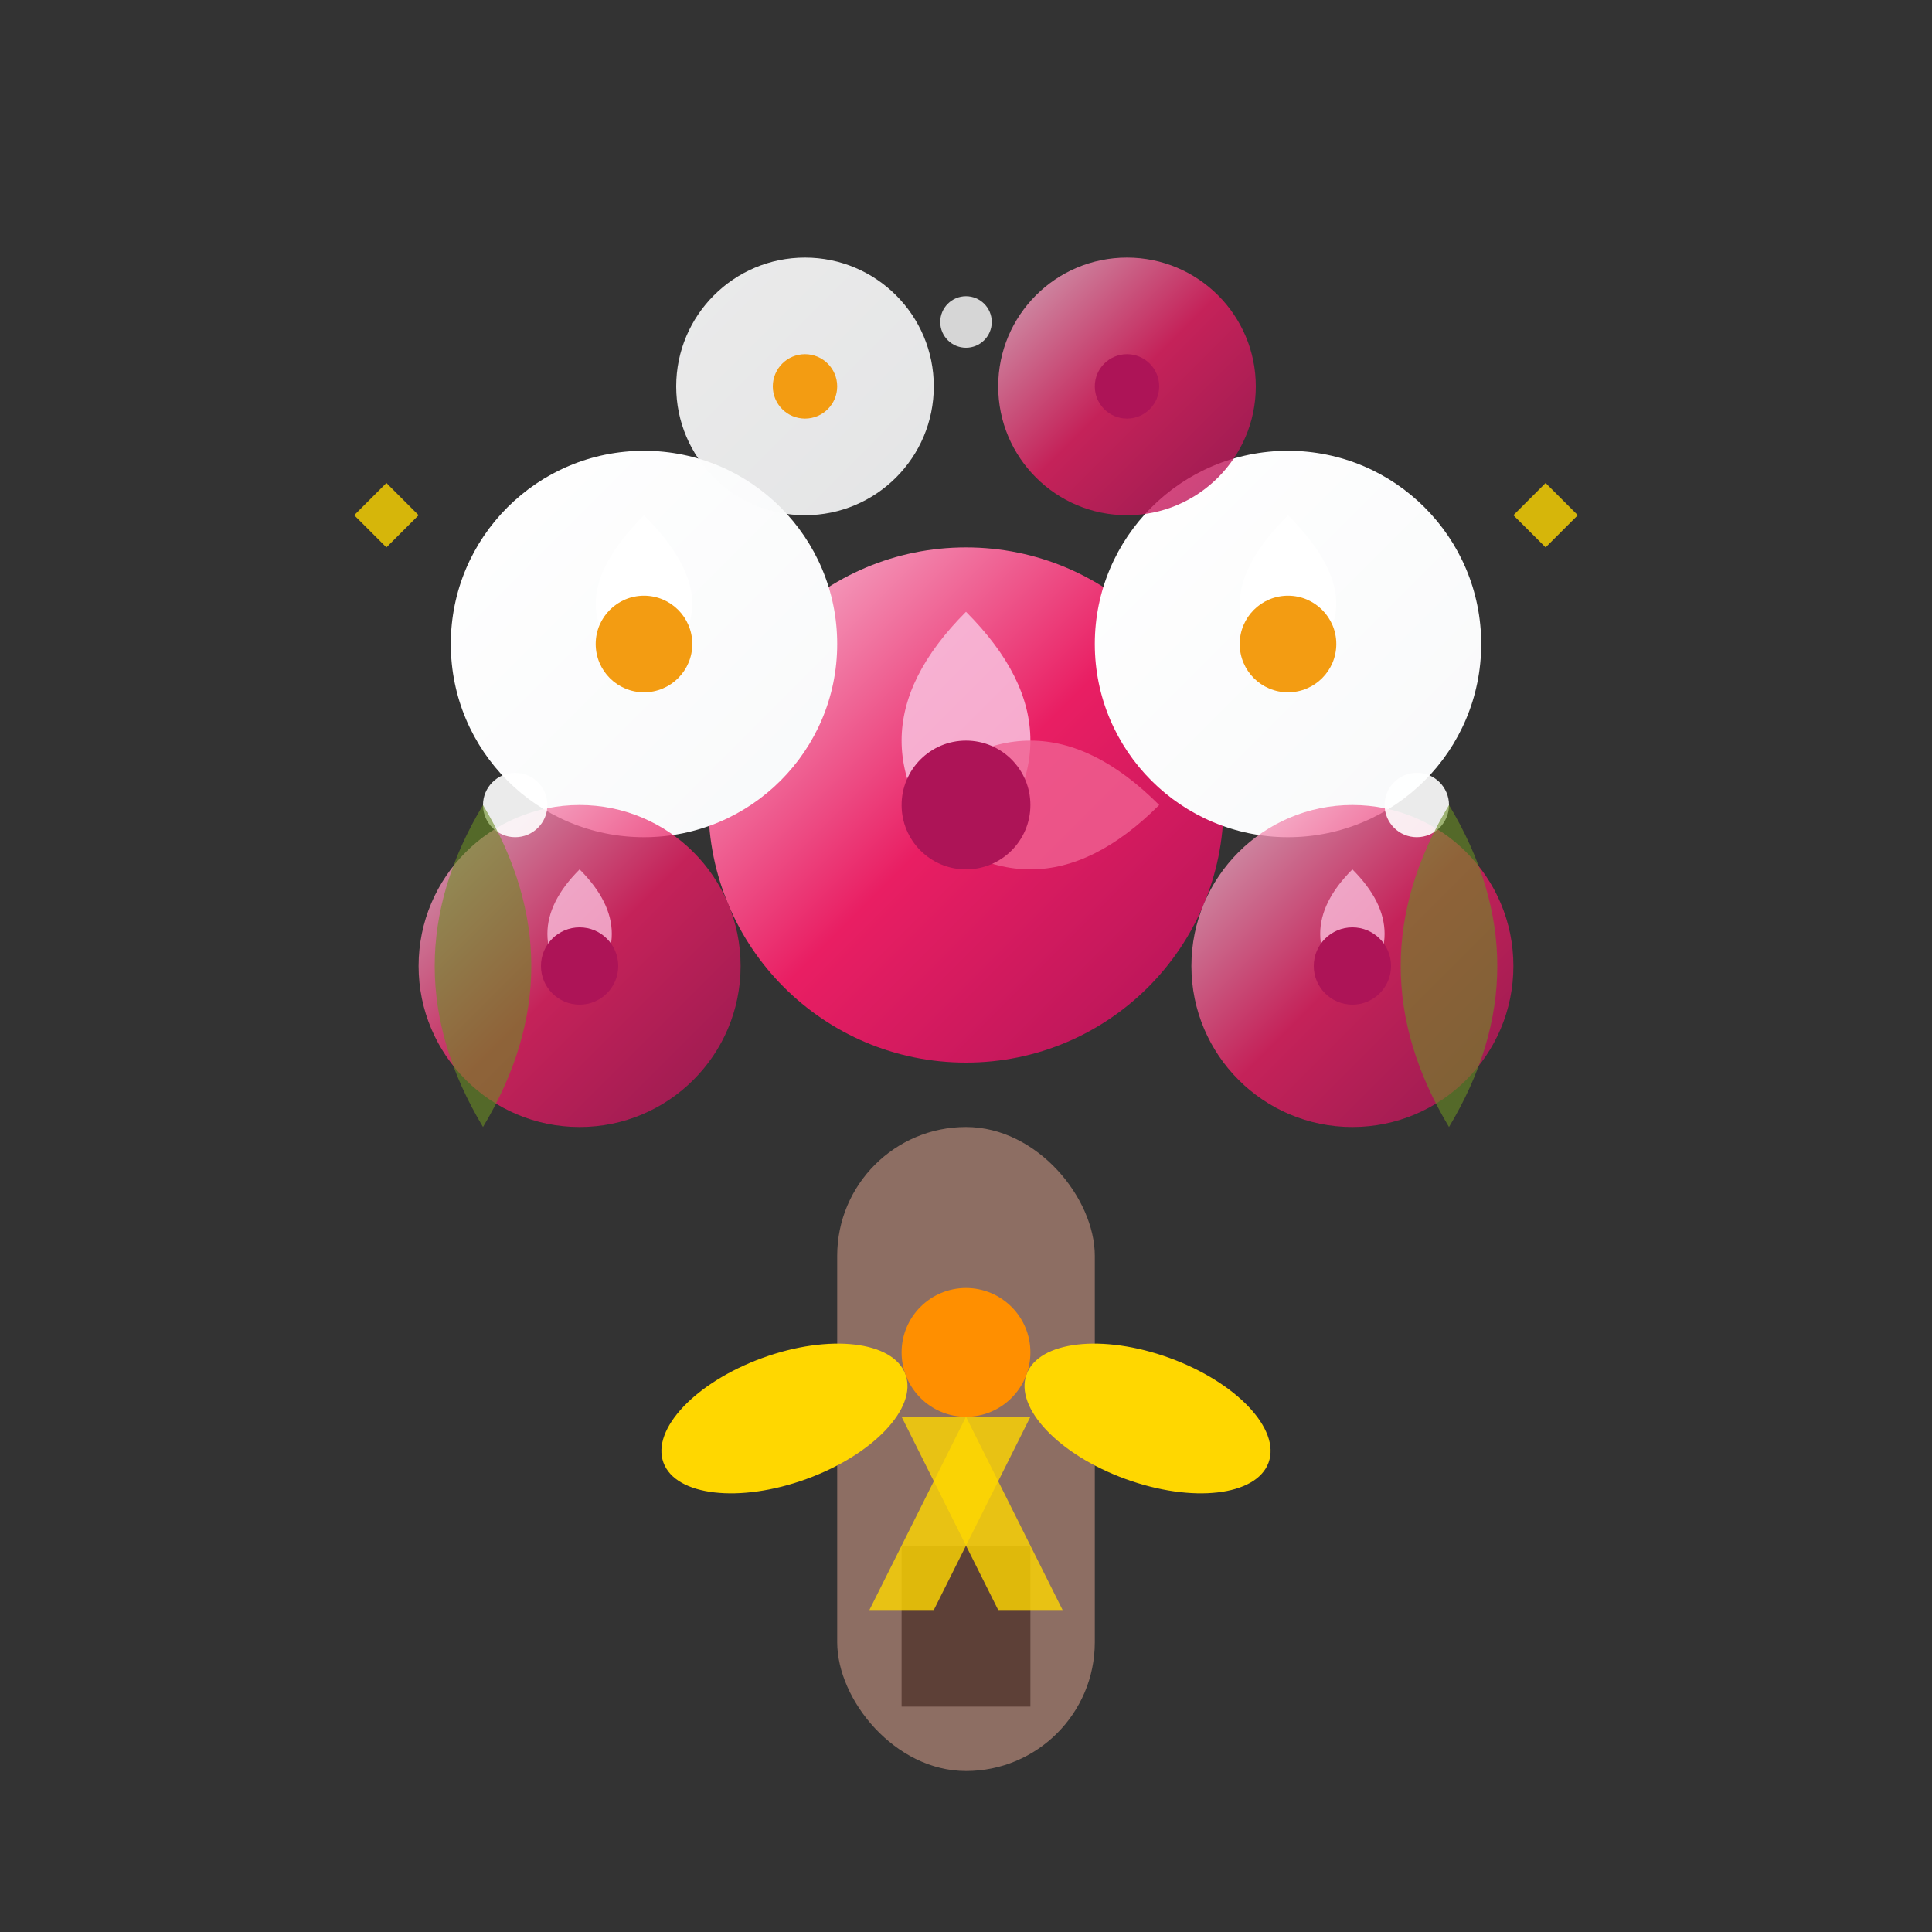
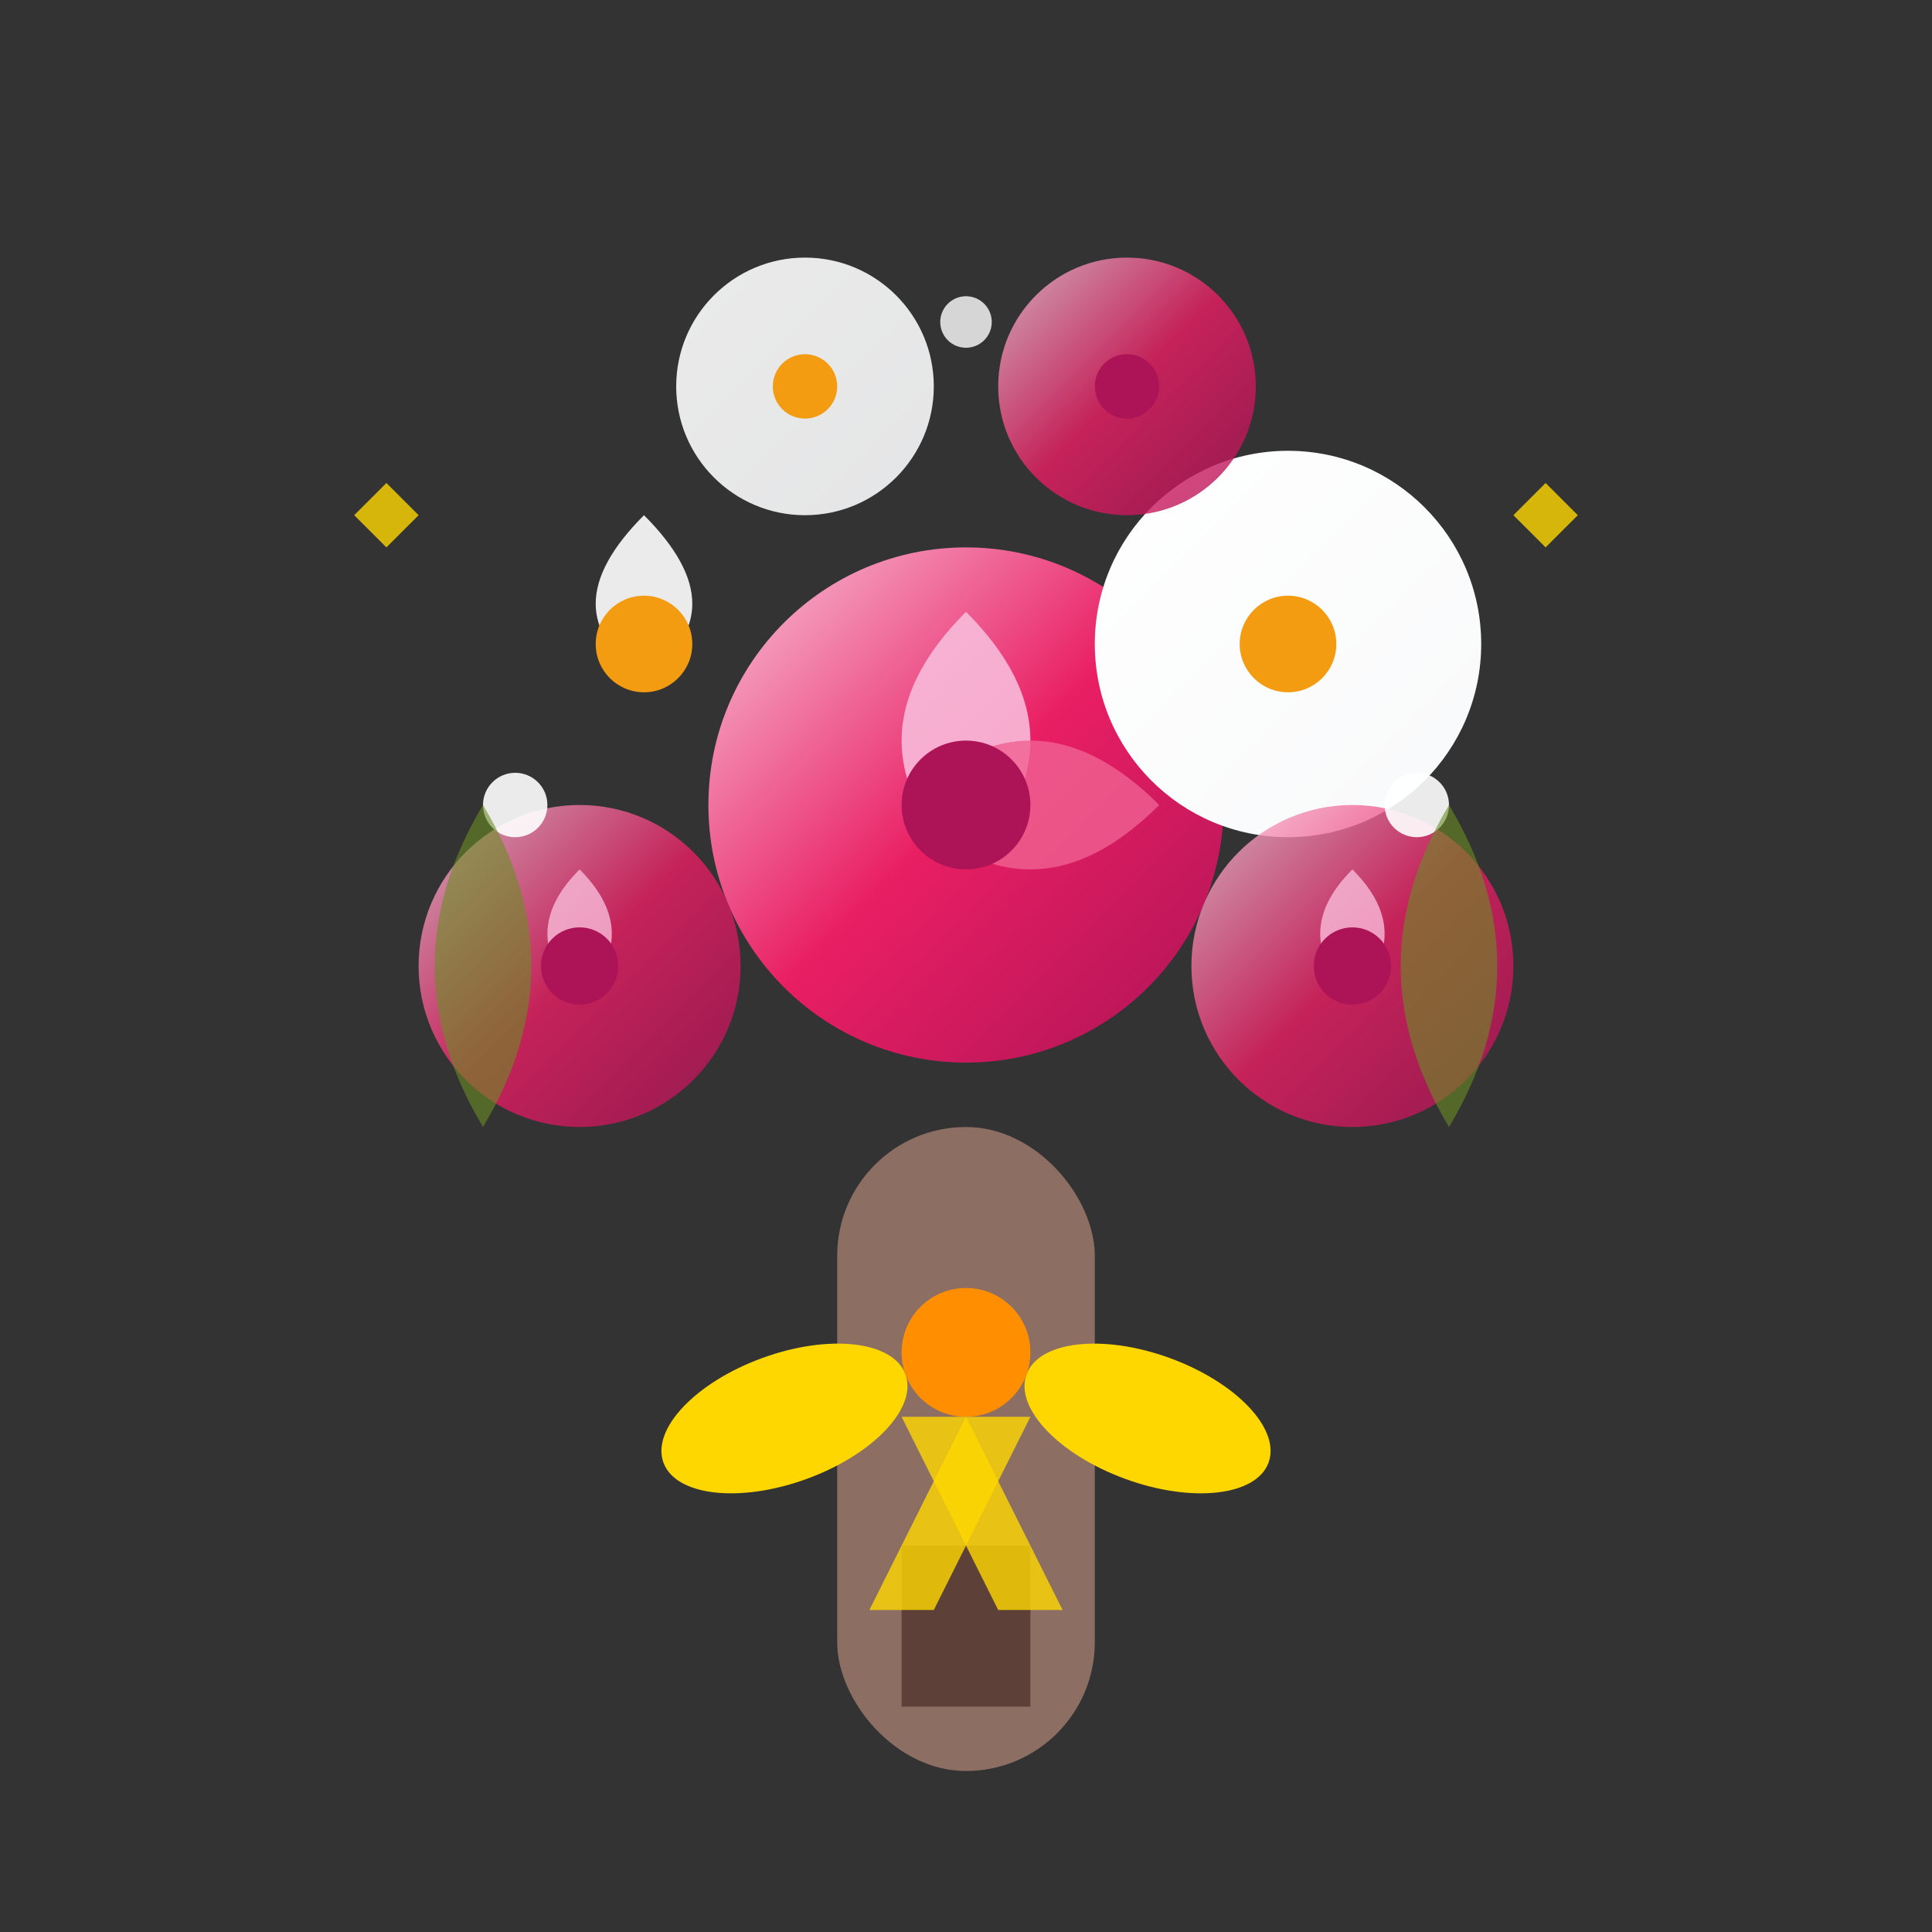
<svg xmlns="http://www.w3.org/2000/svg" width="60" height="60" viewBox="0 0 60 60" fill="none">
  <rect x="0" y="0" width="60" height="60" fill="#333333" stroke="none" />
  <defs>
    <linearGradient id="bouquetArticleGrad1" x1="0%" y1="0%" x2="100%" y2="100%">
      <stop offset="0%" style="stop-color:#f8c8dc;stop-opacity:1" />
      <stop offset="50%" style="stop-color:#e91e63;stop-opacity:1" />
      <stop offset="100%" style="stop-color:#ad1457;stop-opacity:1" />
    </linearGradient>
    <linearGradient id="bouquetArticleGrad2" x1="0%" y1="0%" x2="100%" y2="100%">
      <stop offset="0%" style="stop-color:#ffffff;stop-opacity:1" />
      <stop offset="100%" style="stop-color:#f8f9fa;stop-opacity:1" />
    </linearGradient>
  </defs>
  <rect x="26" y="35" width="8" height="20" fill="#8d6e63" rx="4" />
  <rect x="28" y="48" width="4" height="5" fill="#5d4037" />
  <g transform="translate(30,42)">
    <ellipse cx="-6" cy="0" rx="4" ry="2" fill="#ffd700" transform="rotate(-20)" />
    <ellipse cx="6" cy="0" rx="4" ry="2" fill="#ffd700" transform="rotate(20)" />
    <circle cx="0" cy="0" r="2" fill="#ff8f00" />
    <path d="M0 2 L-3 8 L-1 8 L2 2" fill="#ffd700" opacity="0.8" />
    <path d="M0 2 L3 8 L1 8 L-2 2" fill="#ffd700" opacity="0.8" />
  </g>
  <g transform="translate(30,25)">
    <circle cx="0" cy="0" r="8" fill="url(#bouquetArticleGrad1)" />
    <path d="M0 -6 Q-4 -2, 0 2 Q4 -2, 0 -6" fill="#f8bbd9" opacity="0.9" />
    <path d="M6 0 Q2 -4, -2 0 Q2 4, 6 0" fill="#f06292" opacity="0.8" />
    <circle cx="0" cy="0" r="2" fill="#ad1457" />
  </g>
  <g transform="translate(20,20)">
-     <circle cx="0" cy="0" r="6" fill="url(#bouquetArticleGrad2)" />
    <path d="M0 -4 Q-3 -1, 0 1 Q3 -1, 0 -4" fill="#ffffff" opacity="0.9" />
    <circle cx="0" cy="0" r="1.5" fill="#f39c12" />
  </g>
  <g transform="translate(18,30)">
    <circle cx="0" cy="0" r="5" fill="url(#bouquetArticleGrad1)" opacity="0.8" />
    <path d="M0 -3 Q-2 -1, 0 1 Q2 -1, 0 -3" fill="#f8bbd9" opacity="0.8" />
    <circle cx="0" cy="0" r="1.2" fill="#ad1457" />
  </g>
  <g transform="translate(40,20)">
    <circle cx="0" cy="0" r="6" fill="url(#bouquetArticleGrad2)" />
-     <path d="M0 -4 Q-3 -1, 0 1 Q3 -1, 0 -4" fill="#ffffff" opacity="0.9" />
+     <path d="M0 -4 Q3 -1, 0 -4" fill="#ffffff" opacity="0.9" />
    <circle cx="0" cy="0" r="1.5" fill="#f39c12" />
  </g>
  <g transform="translate(42,30)">
    <circle cx="0" cy="0" r="5" fill="url(#bouquetArticleGrad1)" opacity="0.8" />
    <path d="M0 -3 Q-2 -1, 0 1 Q2 -1, 0 -3" fill="#f8bbd9" opacity="0.8" />
    <circle cx="0" cy="0" r="1.2" fill="#ad1457" />
  </g>
  <g transform="translate(25,12)">
    <circle cx="0" cy="0" r="4" fill="url(#bouquetArticleGrad2)" opacity="0.9" />
    <circle cx="0" cy="0" r="1" fill="#f39c12" />
  </g>
  <g transform="translate(35,12)">
    <circle cx="0" cy="0" r="4" fill="url(#bouquetArticleGrad1)" opacity="0.8" />
    <circle cx="0" cy="0" r="1" fill="#ad1457" />
  </g>
  <circle cx="16" cy="25" r="1" fill="#ffffff" opacity="0.9" />
  <circle cx="44" cy="25" r="1" fill="#ffffff" opacity="0.9" />
  <circle cx="30" cy="10" r="0.8" fill="#ffffff" opacity="0.8" />
  <path d="M15 35 Q12 30, 15 25 Q18 30, 15 35" fill="#6b8e23" opacity="0.6" />
  <path d="M45 35 Q48 30, 45 25 Q42 30, 45 35" fill="#6b8e23" opacity="0.6" />
  <g opacity="0.8">
    <path d="M12 15 L13 16 L12 17 L11 16 Z" fill="#ffd700" />
    <path d="M48 15 L49 16 L48 17 L47 16 Z" fill="#ffd700" />
  </g>
</svg>